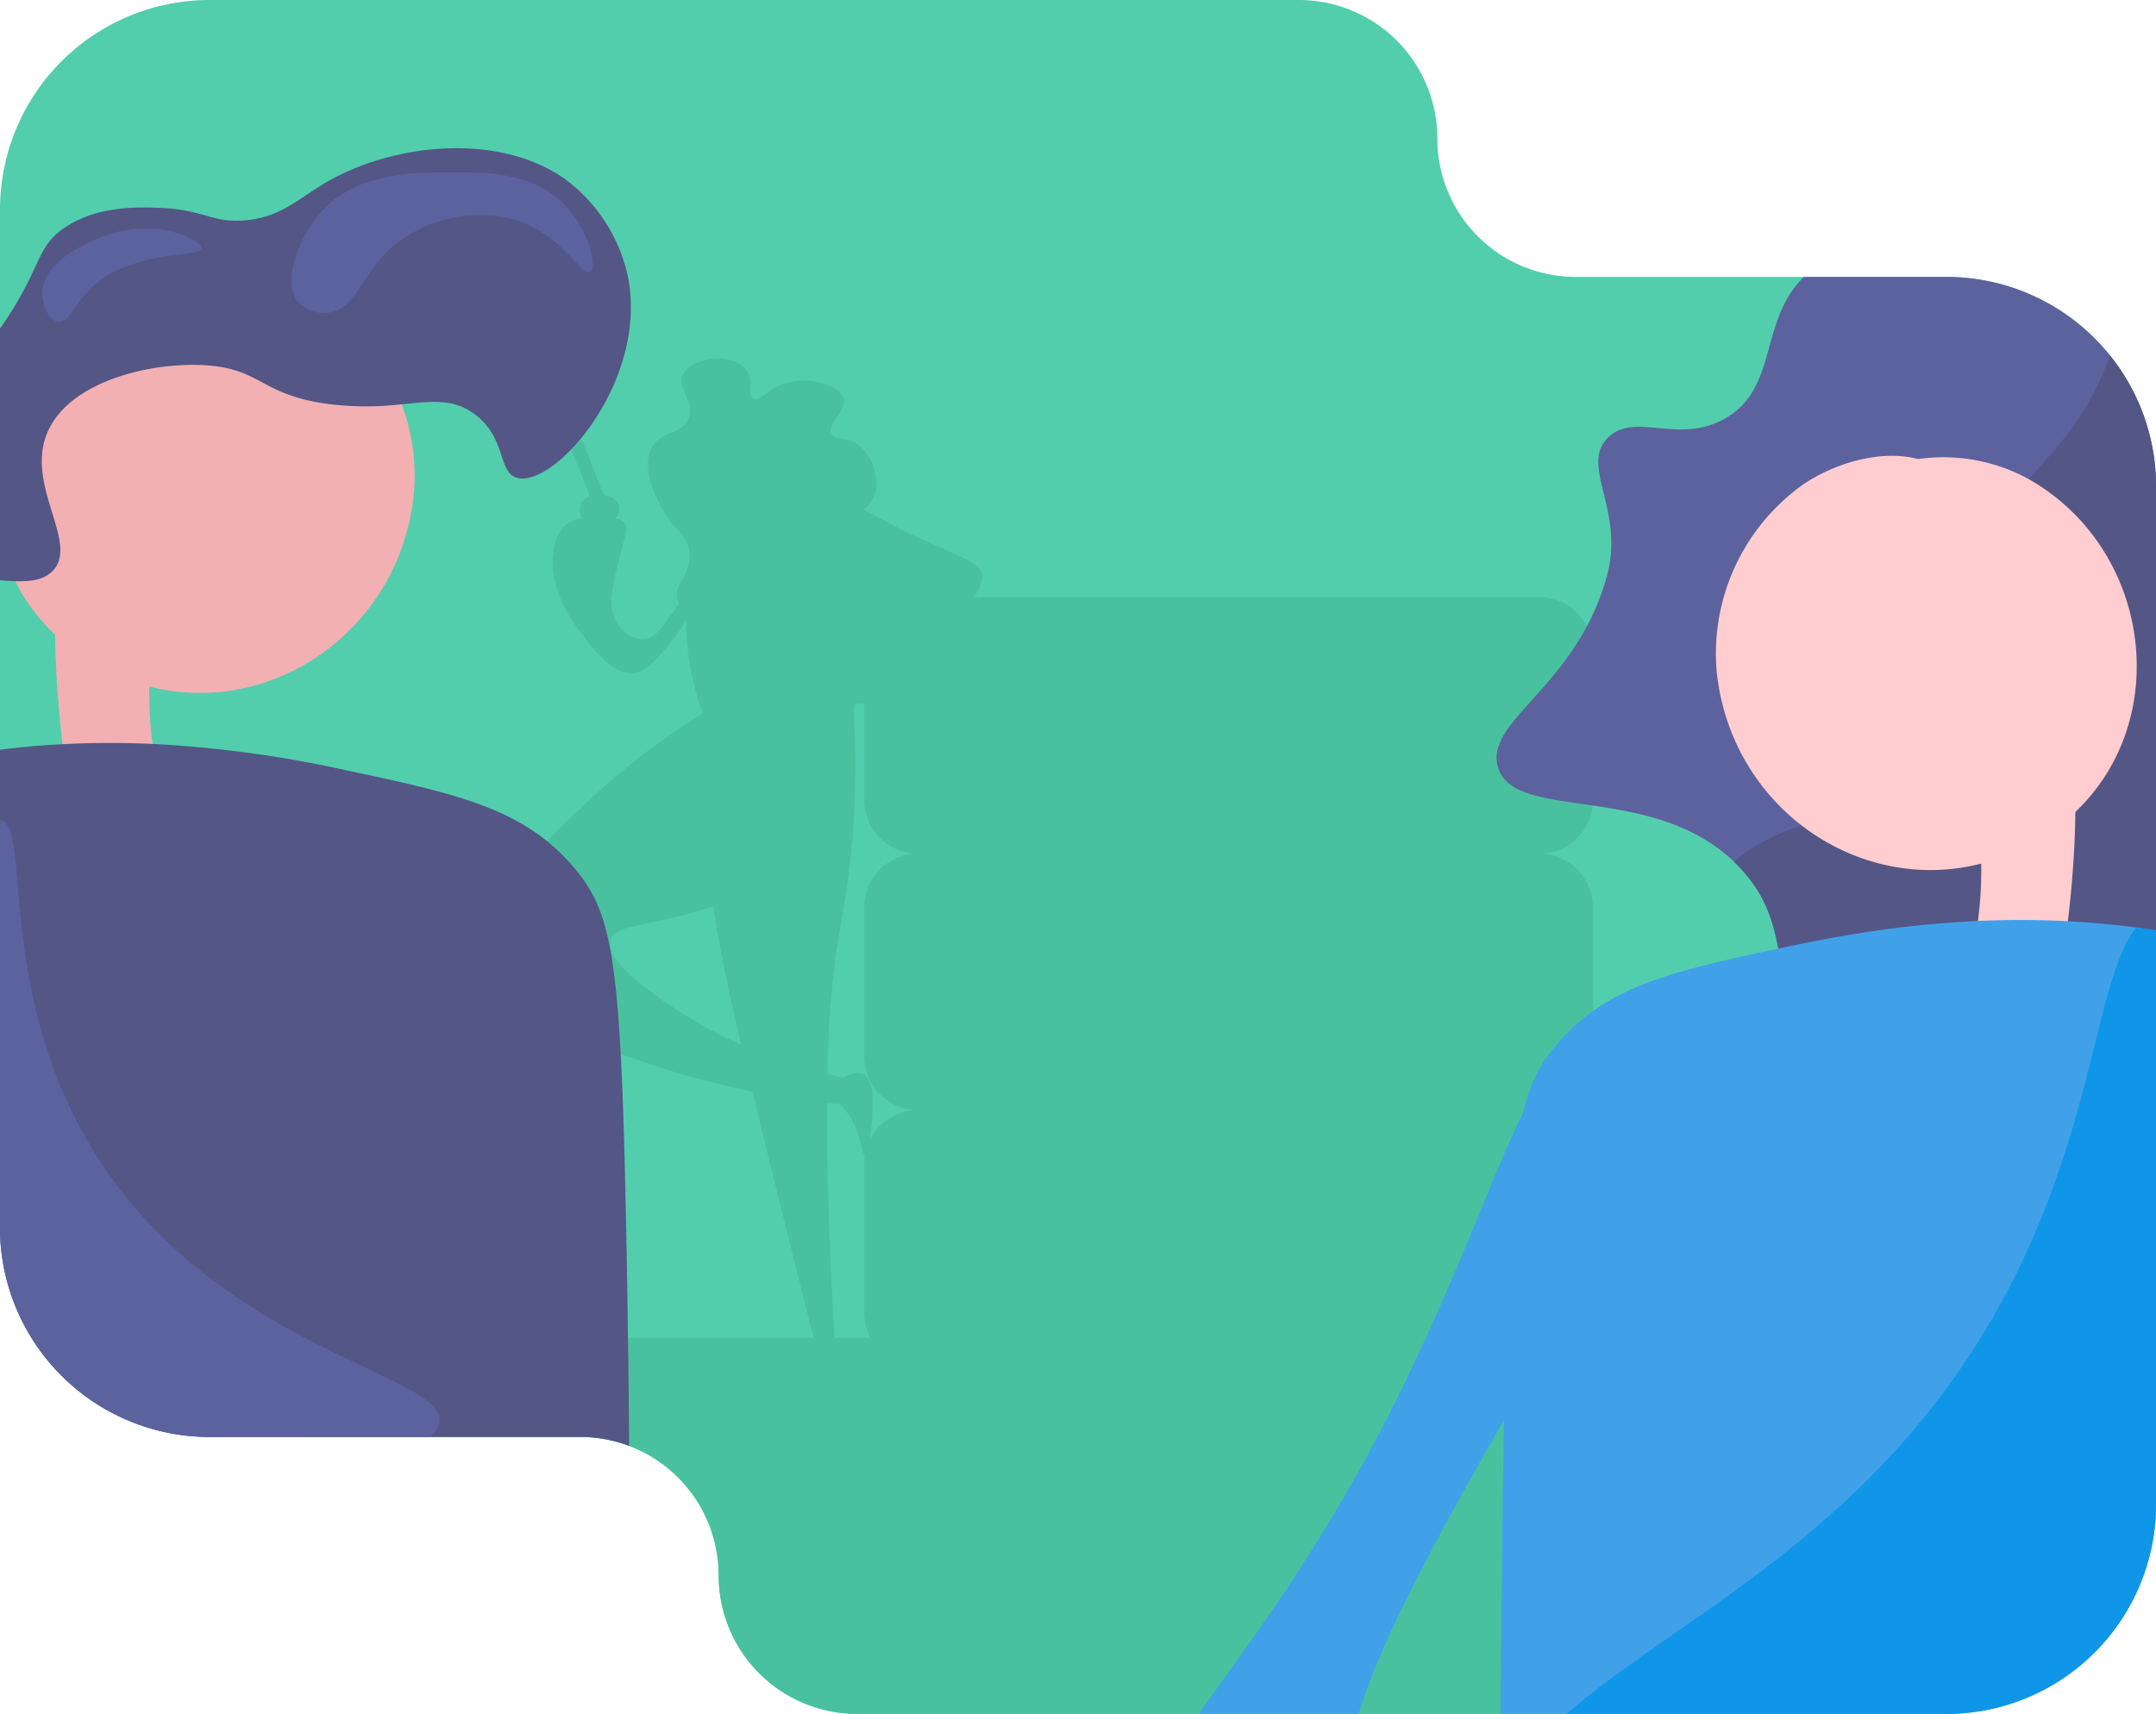
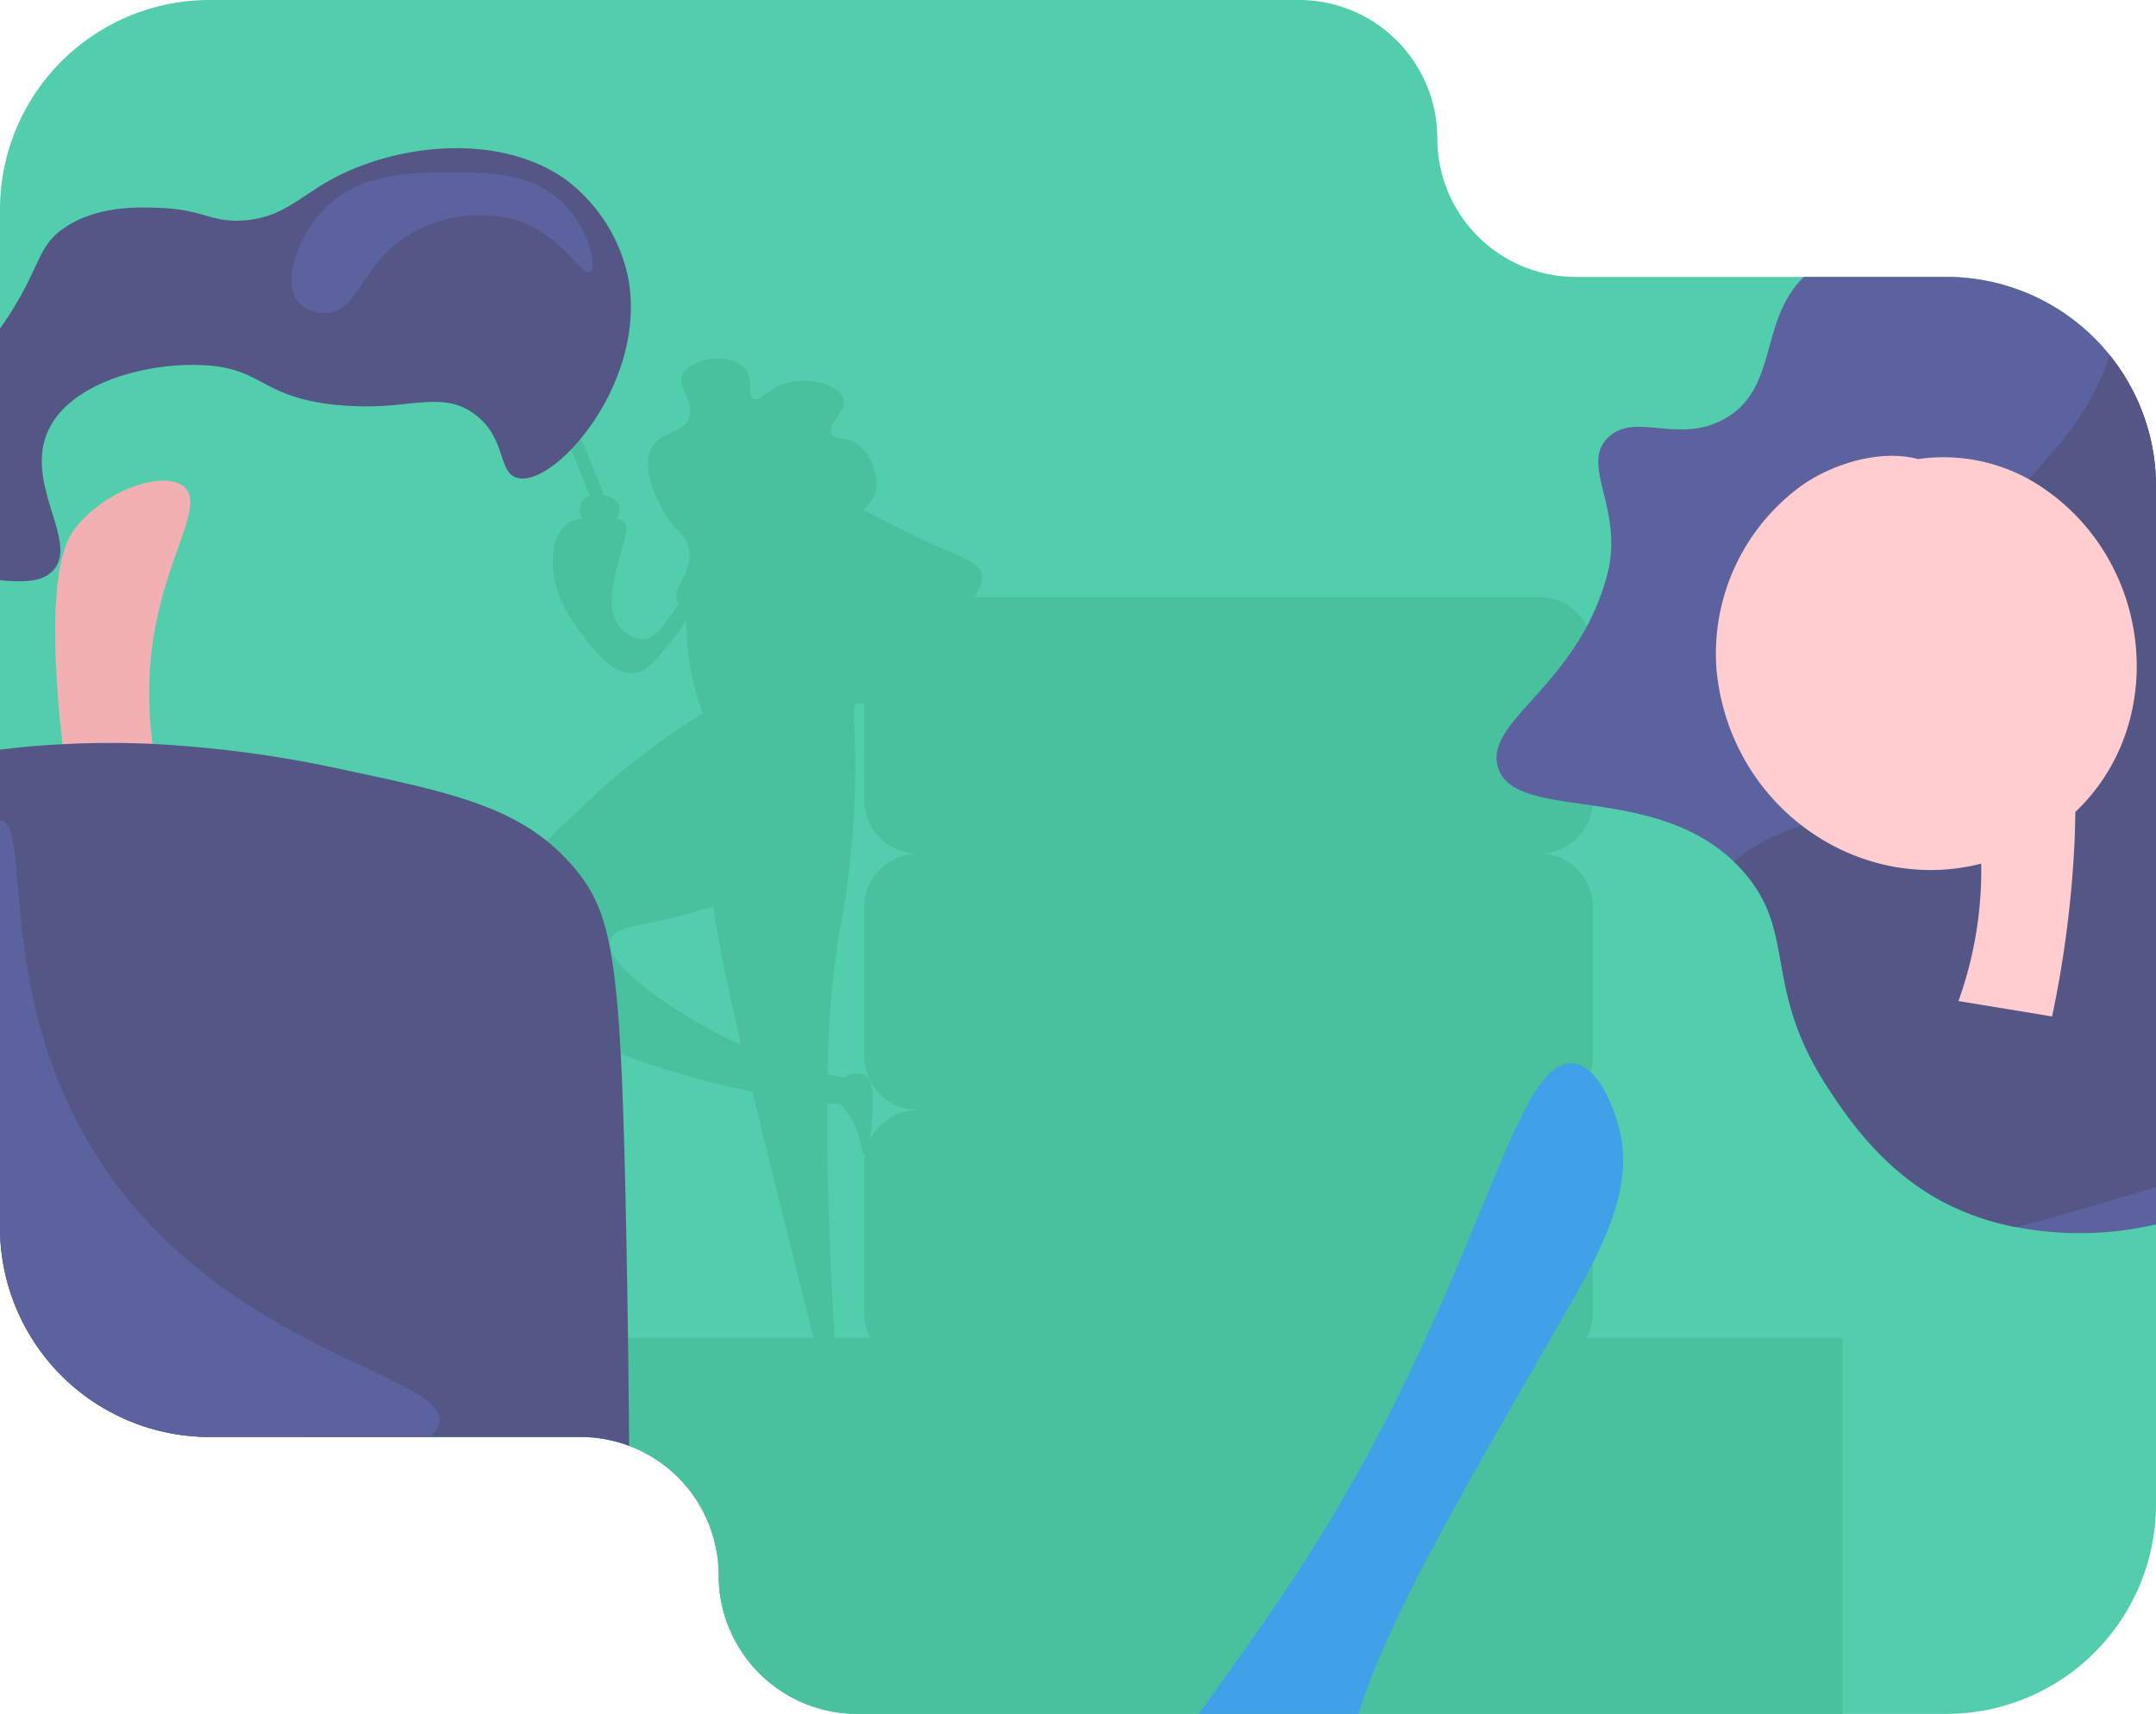
<svg xmlns="http://www.w3.org/2000/svg" viewBox="0 0 288 229">
  <defs>
    <style>
      .cls-1 {
        fill: #52cead;
        fill-rule: evenodd;
      }

      .cls-2 {
        fill: #49c19f;
      }

      .cls-3 {
        fill: #f2b0b3;
      }

      .cls-4 {
        fill: #545686;
      }

      .cls-5 {
        fill: #5c629e;
      }

      .cls-6 {
        fill: #ffcdcf;
      }

      .cls-7 {
        fill: #40a1e9;
      }

      .cls-8 {
        fill: #0f96e9;
      }
    </style>
  </defs>
  <g id="Layer_2" data-name="Layer 2">
    <g id="Layer_1-2" data-name="Layer 1">
      <g>
        <path class="cls-1" d="M288,65V201a28.005,28.005,0,0,1-28,28H114.5A18.505,18.505,0,0,1,96,210.5,18.485,18.485,0,0,0,77.5,192H28A28.005,28.005,0,0,1,0,164V28A28.005,28.005,0,0,1,28,0H173.5A18.496,18.496,0,0,1,192,18.5,18.497,18.497,0,0,0,210.5,37H260a28.003,28.003,0,0,1,28,28Z" />
        <path class="cls-2" d="M246.11,178.76V229H114.5A18.505,18.505,0,0,1,96,210.5,18.496,18.496,0,0,0,77.5,192H40.67V178.76Z" />
        <path class="cls-2" d="M212.794,106.871V86.989a7.199,7.199,0,0,0-7.199-7.199H129.98a4.035,4.035,0,0,0,1.204-2.693c-.135-2.401-3.983-2.798-12.273-7.109-1.306-.679-2.493-1.335-3.56-1.9a4.834,4.834,0,0,0,1.611-2.336,5.345,5.345,0,0,0-.134-2.817,6.254,6.254,0,0,0-2.146-3.488c-1.691-1.257-3.136-.559-3.622-1.476-.692-1.305,2.101-2.98,1.609-4.695-.531-1.854-4.723-3.119-7.914-2.012-2.228.773-3.298,2.47-4.158,2.012-.917-.488.19-2.57-.939-3.89-2.202-2.573-7.417-1.463-8.451.671-.874,1.803,1.659,3.469.805,5.768-.844,2.273-3.699,1.662-4.963,4.024-1.533,2.862.86,7.118,1.609,8.451,1.677,2.982,2.938,2.915,3.354,4.963.689,3.401-2.451,5.254-1.476,7.109a1.907,1.907,0,0,0,.18.26c-.337.476-.646.913-.914,1.293-1.409,2.001-2.379,3.412-3.89,3.488a4.302,4.302,0,0,1-3.555-2.28c-1.221-2.1-.55-4.808.335-8.384.707-2.852,1.393-4.133.671-4.963a1.673,1.673,0,0,0-1.126-.477,2.025,2.025,0,0,0,.455-1.803,2.246,2.246,0,0,0-1.974-1.291l-2.791-6.921a.899.899,0,1,0-1.668.673L78.815,66.301a1.85,1.85,0,0,0-1.018.668,2.32,2.32,0,0,0-.053,2.349,3.745,3.745,0,0,0-2.026.67,5.22,5.22,0,0,0-1.744,3.488c-.882,5.064,2.472,9.552,3.554,10.999,1.758,2.352,4.36,5.833,7.311,5.433,1.505-.204,2.568-1.48,4.695-4.024a19.443,19.443,0,0,0,2.141-3.06,35.071,35.071,0,0,0,2.217,12.506,93.367,93.367,0,0,0-15.066,11.475c-7.543,7.078-16.145,15.149-14.182,22.416,1.414,5.235,7.665,7.662,17.384,11.284a122.578,122.578,0,0,0,18.487,5.371c.371,1.527.757,3.112,1.166,4.778,2.854,11.645,5.345,21.548,7.271,29.12a11.27,11.27,0,0,1-1.677,1.415c-2.75,1.861-5.394,1.635-5.376,2.151.021.594,3.517.877,3.763.896,2.866.222,6.247.485,6.989-1.075.47-.987-.167-2.595-1.107-3.484-.822-13.45-1.111-23.99-1.051-32.287q.871.087,1.753.159a10.045,10.045,0,0,1,1.112,1.361c1.861,2.751,1.634,5.394,2.15,5.376.015-.001.028-.012.043-.017a7.201,7.201,0,0,0-.113,1.231v19.882a7.199,7.199,0,0,0,7.199,7.199h82.958a7.199,7.199,0,0,0,7.199-7.199V155.499a7.193,7.193,0,0,0-6.953-7.187,7.193,7.193,0,0,0,6.953-7.186V121.244a7.193,7.193,0,0,0-6.954-7.186A7.194,7.194,0,0,0,212.794,106.871ZM88.281,133.49c-2.484-1.779-7.494-5.43-6.71-7.93.603-1.92,4.08-1.697,10.522-3.507.931-.261,2.016-.568,3.186-.953.764,5.252,1.973,11.011,3.73,18.485A60.283,60.283,0,0,1,88.281,133.49Zm27.922,18.795c.126-.839.193-1.649.202-1.763.223-2.866.485-6.247-1.075-6.989a3.035,3.035,0,0,0-2.699.469q-1.062-.235-2.082-.489a121.684,121.684,0,0,1,1.598-19.025A116.642,116.642,0,0,0,114.209,99.116c-.04-1.428-.103-2.736-.175-3.915q.113-.59.223-1.243a7.957,7.957,0,0,0,1.183.008v12.906a7.194,7.194,0,0,0,6.954,7.187,7.193,7.193,0,0,0-6.954,7.186v19.883a7.194,7.194,0,0,0,6.953,7.186A7.189,7.189,0,0,0,116.203,152.285Z" />
        <g>
-           <path class="cls-3" d="M55.29,65.93C53.48,84.1,36.44,95.97,19.92,91.73a28.944,28.944,0,0,1-8.24-3.57,27.857,27.857,0,0,1-4.31-3.33A25.756,25.756,0,0,1,2.04,77.66,26.405,26.405,0,0,1,0,72.14V58.48A28.445,28.445,0,0,1,13.58,40.36a23.657,23.657,0,0,1,14.79-2.68c4.99-1.33,11.14.55,15.3,3.35a27.286,27.286,0,0,1,9.98,12.99A26.943,26.943,0,0,1,55.29,65.93Z" />
          <path class="cls-3" d="M24.656,65.108c2.802,2.627-2.95,9.668-4.416,21.917A51.524,51.524,0,0,0,22.979,110.092l-12.51,2.062A147.214,147.214,0,0,1,7.654,91.96c-1.13-16.334,1.362-20.063,2.488-21.49C14.226,65.296,22.147,62.756,24.656,65.108Z" />
          <path class="cls-4" d="M84.04,193.19A18.422,18.422,0,0,0,77.5,192H28A28.005,28.005,0,0,1,0,164V100.17q4.275-.54,8.36-.73c4.2-.23,8.22-.21,12.02-.04A156.583,156.583,0,0,1,46.61,103c14.74,3.13,23.5,5.12,30.13,13,5.12,6.08,6.18,12.34,6.88,46.92C83.84,173.54,83.97,184.1,84.04,193.19Z" />
          <path class="cls-4" d="M69.14,63.86c-2.69-.67-1.42-5.25-5.66-8.46-2.91-2.21-5.79-1.77-9.83-1.38A40.717,40.717,0,0,1,44,54c-9.27-1.21-8.97-4.74-16.66-5.2C19.98,48.37,9.26,50.98,6.35,57.74,3.27,64.89,10.69,72.57,7.01,76.31,5.87,77.46,4.19,77.72,2.04,77.66,1.4,77.64.72,77.59,0,77.53V43.89c.54-.75,1.1-1.58,1.68-2.52,3.87-6.25,3.42-8.61,7.06-11.02,4.4-2.92,9.92-2.68,12.71-2.57,5.82.25,6.85,2,11.15,1.67,4.95-.37,7.29-2.98,11.24-5.24,8.87-5.05,22.811-6.55,31.67-.26a22.001,22.001,0,0,1,8.31,12.74C86.81,50.66,74.23,65.13,69.14,63.86Z" />
        </g>
        <path class="cls-5" d="M288,65v98.6a45.062,45.062,0,0,1-18.7.36,35.46,35.46,0,0,1-9.23-3.11c-8.44-4.27-13.3-11.58-15.65-15.13-5.38-8.09-5.89-13.89-6.87-18.97-.69-3.58-1.61-6.81-4.61-10.24-.42-.48-.86-.94-1.31-1.37-11.13-10.68-29.5-5.22-31.56-12.72-1.7-6.2,10.64-10.77,14.61-25.57,2.32-8.66-3.57-14.55,0-18.26,3.59-3.73,9.36.88,15.65-2.61,7.29-4.04,4.57-13.04,10.63-18.98H260a28.003,28.003,0,0,1,28,28Z" />
        <path class="cls-4" d="M288,65v93.61c-2.01.61-3.98,1.19-5.89,1.76-4.35,1.28-8.64,2.55-12.81,3.59a35.46,35.46,0,0,1-9.23-3.11c-8.44-4.27-13.3-11.58-15.65-15.13-5.38-8.09-5.89-13.89-6.87-18.97-.69-3.58-1.61-6.81-4.61-10.24-.42-.48-.86-.94-1.31-1.37,10.53-9.22,28.82-4.8,34.04-16.6,3.24-7.31-3.08-10.61-.78-22.3,2.53-12.8,11.07-13.75,16.44-27.39.18-.46.35-.92.51-1.37A27.847,27.847,0,0,1,288,65Z" />
        <path class="cls-6" d="M271.014,64.025a23.707,23.707,0,0,0-14.797-2.686c-4.982-1.323-11.141.553-15.295,3.356A27.76,27.76,0,0,0,229.301,89.592c2.112,21.237,25.042,33.862,43.609,22.232C290.815,100.609,288.913,74.217,271.014,64.025Z" />
        <path class="cls-6" d="M259.934,88.771c-2.802,2.627,2.95,9.668,4.416,21.917a51.524,51.524,0,0,1-2.739,23.066l12.51,2.062a147.215,147.215,0,0,0,2.815-20.194c1.13-16.334-1.362-20.063-2.488-21.49C270.365,88.959,262.443,86.419,259.934,88.771Z" />
-         <path class="cls-7" d="M288,124.32V201a28.005,28.005,0,0,1-28,28H200.46c.06-10.89.18-26.59.51-42.41.7-34.59,1.76-40.85,6.88-46.93,6.57-7.8,15.23-9.83,29.7-12.91.14-.03.29-.06.43-.09,9.12-1.94,26.79-5.47,47.37-2.73C286.23,124.05,287.11,124.18,288,124.32Z" />
        <path class="cls-7" d="M207.19,178.76c-.03.04-.05.09-.08.13-13.46,23.37-22.17,38.66-25.61,50.11H160.14c5.1-7.32,12.72-17.1,20.88-31.59,3.69-6.56,6.79-12.83,9.45-18.65,10.08-21.99,13.9-37.42,19.77-36.65,3.45.45,5.3,6.2,5.74,7.56C218.97,158.93,213.5,167.79,207.19,178.76Z" />
-         <path class="cls-8" d="M288,124.32V201a28.005,28.005,0,0,1-28,28H209.27c15.31-13.37,42.34-24.7,59.11-56.94,11.46-22.03,11.51-41.07,16.97-48.13C286.23,124.05,287.11,124.18,288,124.32Z" />
        <path class="cls-5" d="M58.67,190.2A3.16,3.16,0,0,1,57.35,192H28A28.005,28.005,0,0,1,0,164V109.59c4.66.33-1.66,26.32,16.02,49.31C33.16,181.16,60.05,183.99,58.67,190.2Z" />
        <path class="cls-5" d="M43.609,41.805c4.068-.281,4.59-5.565,9.489-9.391a18.29,18.29,0,0,1,15.75-3.033c6.249,1.902,8.871,7.666,9.979,6.946.967-.629-.114-5.614-3.424-9C71.177,23.004,65.005,23.015,60.337,23.023c-5.244.009-12.786.022-17.511,5.38-3.051,3.46-5.176,9.432-2.935,12.033A4.932,4.932,0,0,0,43.609,41.805Z" />
-         <path class="cls-5" d="M25.12,31.729c-4.627-2.236-9.836-.659-10.37-.489-.787.25-8.963,2.944-9.098,7.826-.045,1.657.832,3.681,2.054,3.913,1.849.351,2.463-3.787,6.946-6.359a23.395,23.395,0,0,1,7.337-2.348c2.633-.447,4.773-.406,4.891-1.076C26.98,32.628,25.557,31.94,25.12,31.729Z" />
      </g>
    </g>
  </g>
</svg>